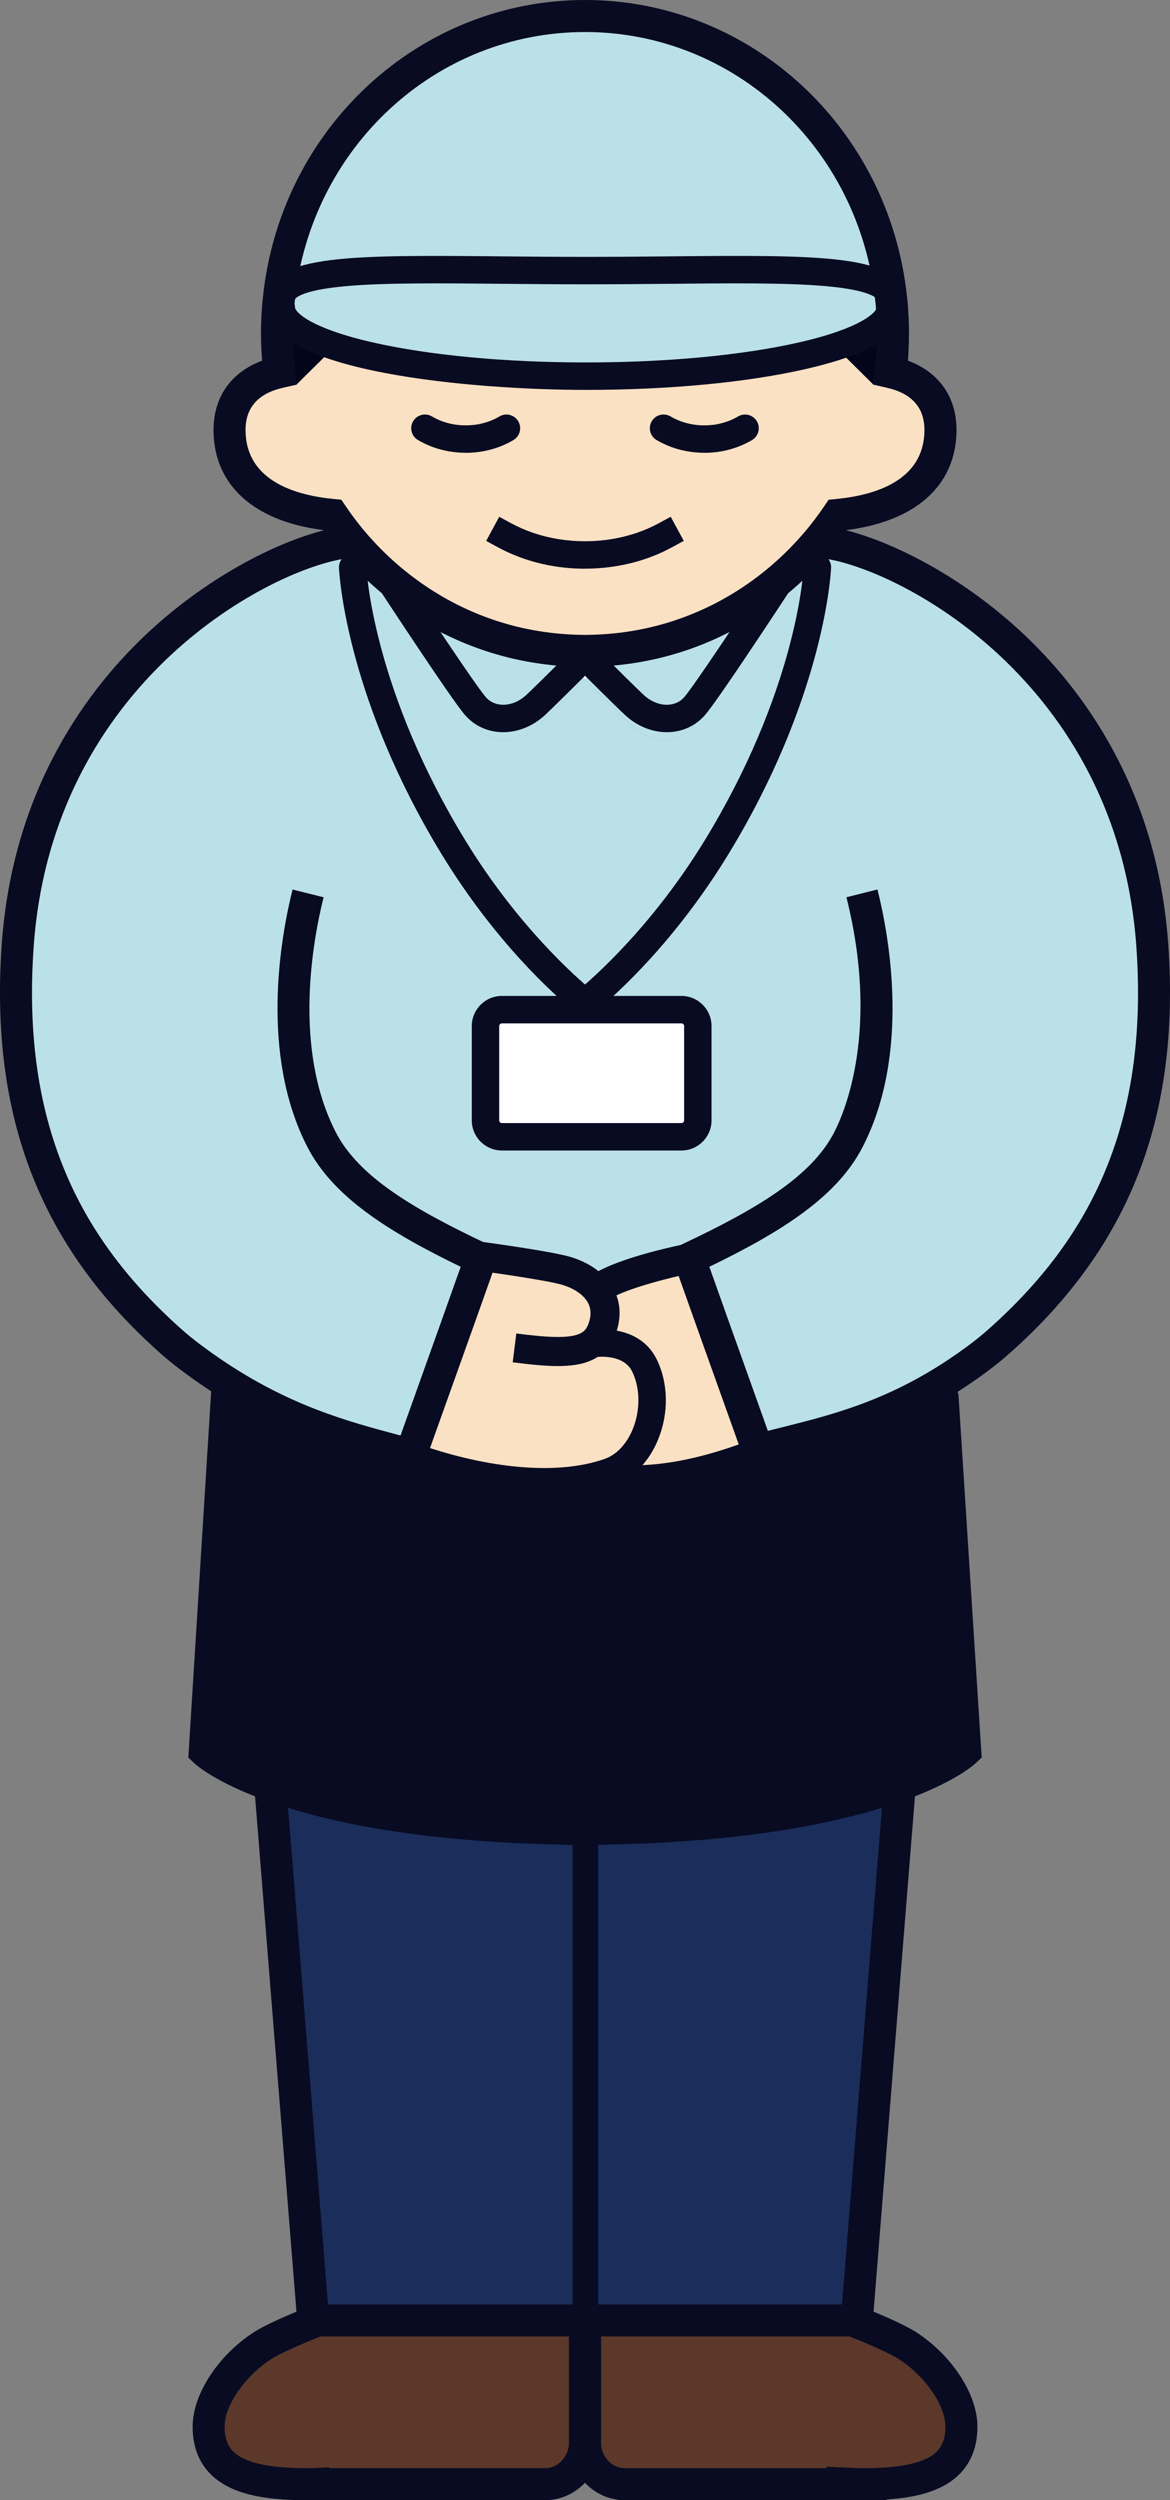
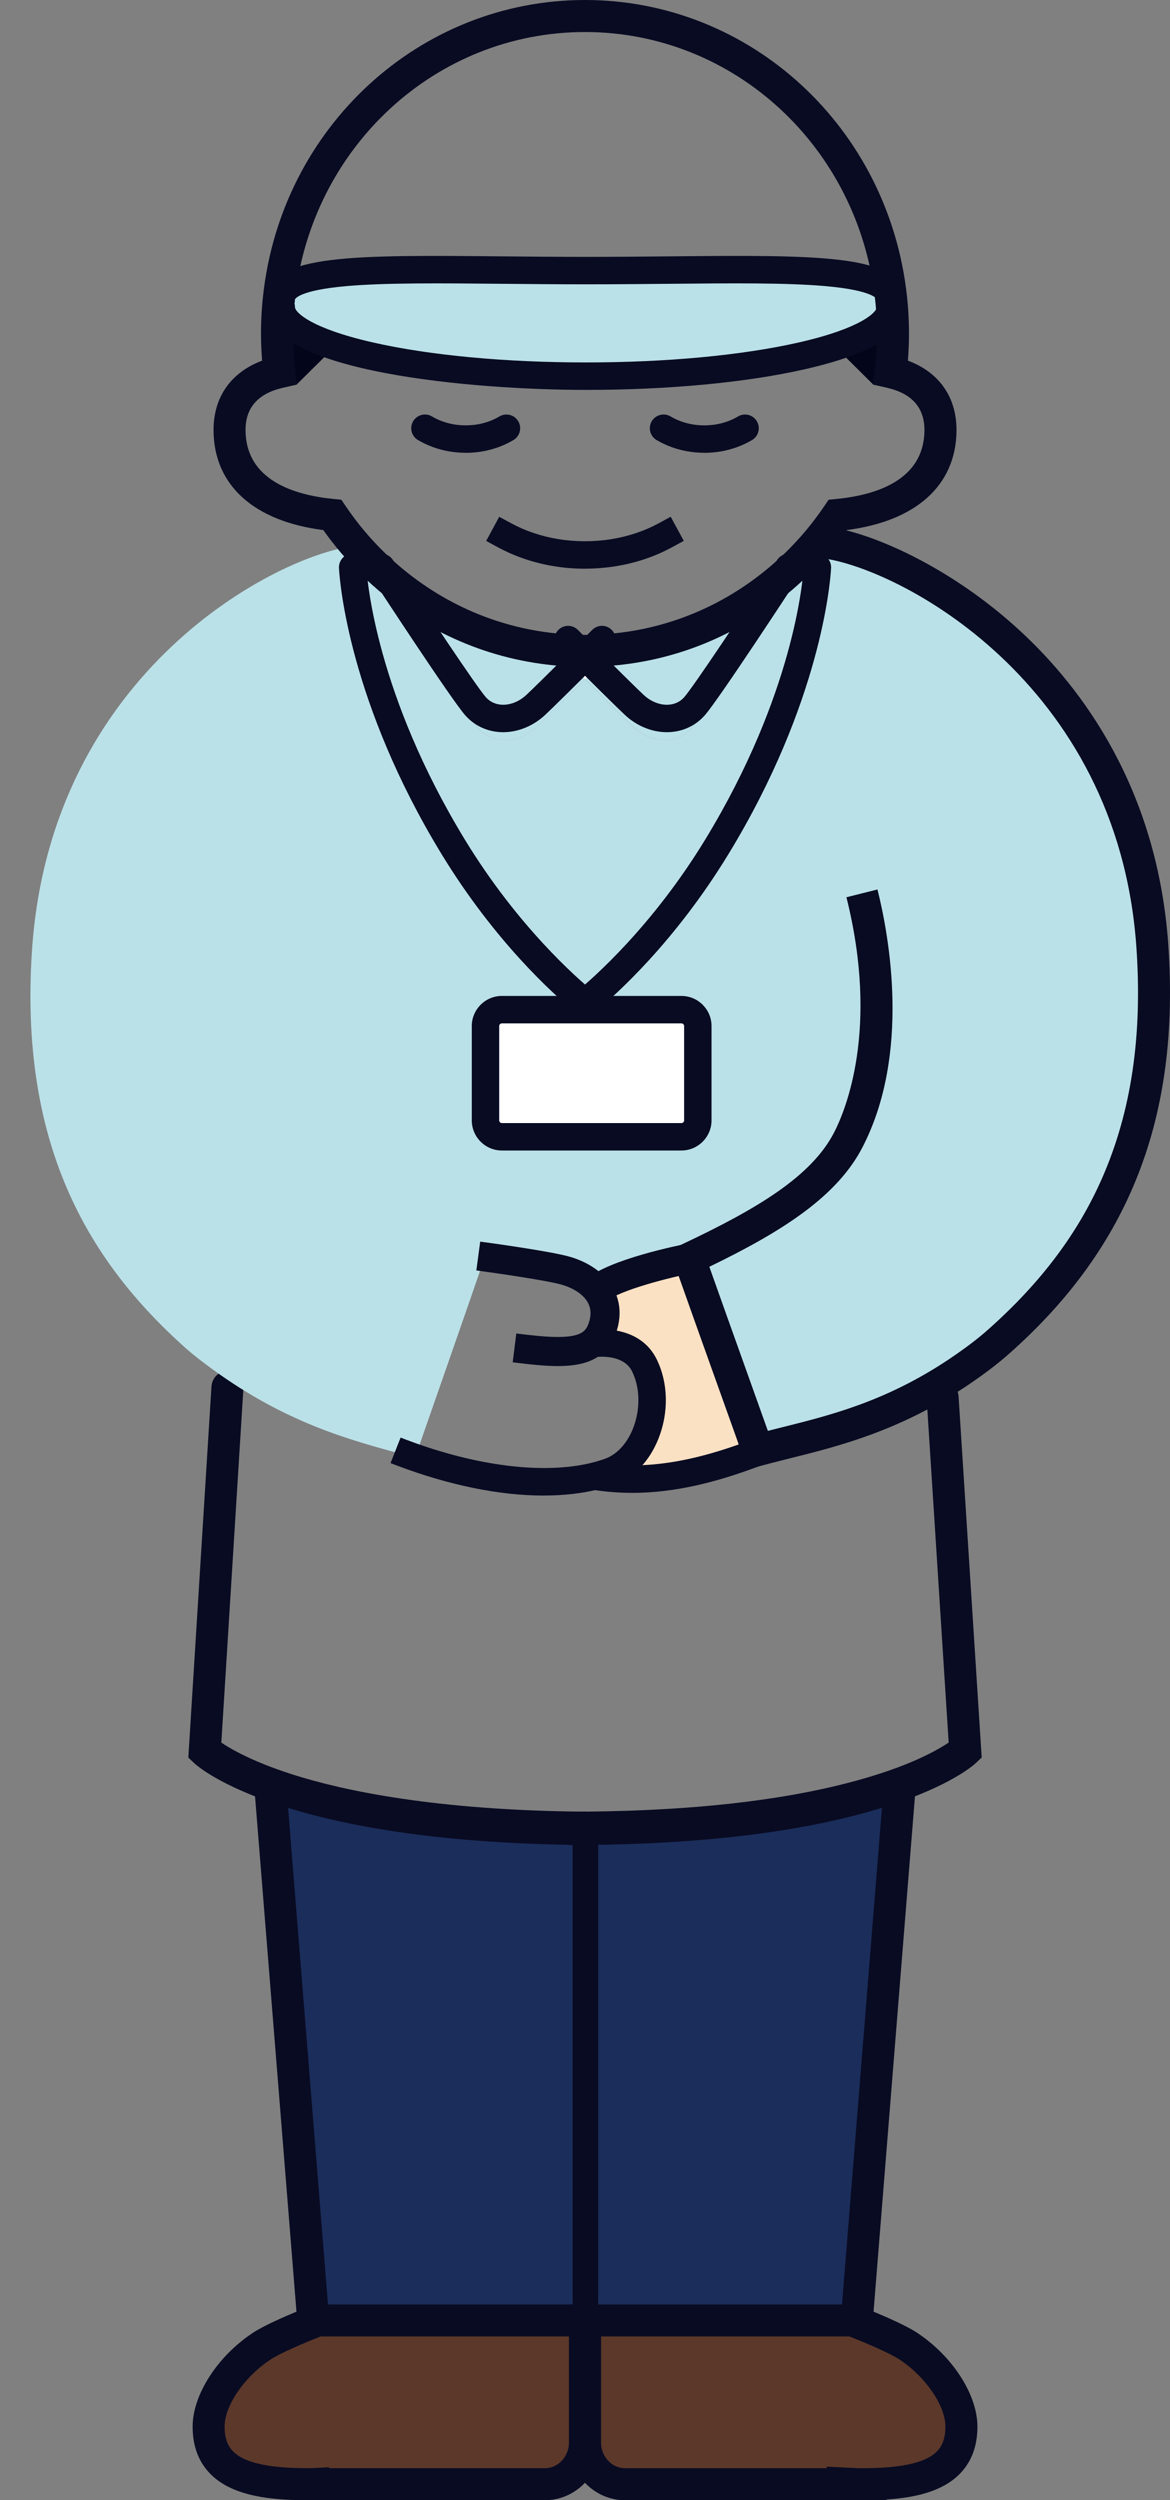
<svg xmlns="http://www.w3.org/2000/svg" id="_レイヤー_2" data-name="レイヤー 2" viewBox="0 0 53.074 113.334">
  <rect x="0" y="0" width="53.074" height="113.334" fill="#808080" stroke="none" />
  <g id="_画像" data-name="画像">
    <g>
      <g>
-         <path d="m42.759,63.271l1.026,16.095s-.793.753-3.041,1.564c-.341.123-.718.247-1.128.371-2.65.798-6.795,1.552-13.057,1.605h-.003c-.013-.002-.026,0-.039,0-6.584-.058-10.829-.886-13.457-1.728-.263-.085-.511-.168-.741-.253-2.237-.81-3.028-1.56-3.028-1.56l1.027-16.548.017-.029c3.15,2.166,5.849,2.856,8.093,3.486,3.212,1.269,6.273,1.654,8.511,1.081,2.284.377,4.663-.03,7.665-1.306,2.185-.594,4.839-1.121,7.882-3.103l.273.323Z" style="fill: #080b22; stroke-width: 0px;" />
        <path d="m38.86,105.26c.495.195,1.791.723,2.352,1.097,1.413.936,2.396,2.452,2.399,3.631.009,2.224-2.041,2.62-4.562,2.62-.061,0-.12-.001-.179-.004l.003.004h-10.519c-.971,0-1.764-.796-1.816-1.8.001-.036.003-.072.003-.109v-5.516h12.122s.074.027.197.077Z" style="fill: #5b382a; stroke-width: 0px;" />
        <path d="m40.743,81.019l.054.158-1.937,24.084c-.123-.049-.197-.077-.197-.077h-12.108v-22.277h.003c6.261-.051,10.406-.771,13.057-1.534.411-.119.787-.237,1.128-.354Z" style="fill: #1b2d5a; stroke-width: 0px;" />
        <path d="m26.516,82.907c.013,0,.026-.001.039,0v22.277h-.014v-.619h-.007v.619h-12.122s-.074.027-.197.077l-1.937-24.084.041-.162c.23.081.477.161.741.242,2.629.804,6.873,1.596,13.457,1.651Z" style="fill: #1b2d5a; stroke-width: 0px;" />
        <rect x="26.534" y="104.565" width=".007" height=".619" style="fill: #040000; stroke-width: 0px;" />
        <path d="m14.215,105.26c.123-.049.197-.077.197-.077h12.122v5.516c0,.036.001.072.004.109-.054,1.004-.846,1.8-1.817,1.8h-10.518v-.004c-.059.003-.119.004-.179.004-2.519,0-4.567-.396-4.56-2.62.004-1.179.985-2.695,2.399-3.631.561-.373,1.858-.901,2.352-1.097Z" style="fill: #5b382a; stroke-width: 0px;" />
        <path d="m26.516,83.633h-.006c-5.57-.048-10.167-.638-13.664-1.752-.308-.099-.552-.182-.769-.261-2.306-.831-3.182-1.617-3.274-1.704l-.26-.245,1.05-16.822c.026-.417.371-.731.771-.705.4.027.703.387.677.803l-1.001,16.044c.37.251,1.156.713,2.515,1.202.203.074.43.151.717.244,2.31.736,6.486,1.626,13.25,1.685.401.004.723.345.72.762-.003.415-.328.749-.725.749Z" style="fill: #080b22; stroke-width: 0px;" />
        <path d="m25.859,83.634c-.401,0-.726-.338-.726-.756s.325-.756.726-.756c.219-.001.438,0,.652-.002.018,0,.039,0,.06,0,5.198-.045,9.521-.572,12.843-1.567.389-.117.757-.237,1.094-.358,1.364-.49,2.152-.953,2.526-1.206l-.999-15.593c-.027-.416.276-.776.676-.804.4-.029.746.287.772.703l1.049,16.372-.26.246c-.092.087-.97.877-3.292,1.711-.36.129-.752.257-1.164.381-3.453,1.034-7.912,1.581-13.252,1.626h-.043s-.003,0-.003,0h-.002c-.212.002-.434.002-.657.002Zm.698-.003h-.013s.008,0,.013,0Zm-.081-.004s.007,0,.01.001h-.01Z" style="fill: #080b22; stroke-width: 0px;" />
        <path d="m39.049,113.334c-.02,0-.039,0-.059,0h-.117s-10.519,0-10.519,0c-1.352,0-2.468-1.093-2.54-2.488l1.449-.075c.032.623.512,1.112,1.091,1.112h9.169l-.047-.071,1.431.068c.047.002.094.003.143.003,1.156,0,2.771-.078,3.446-.756.265-.266.392-.637.39-1.136-.002-.946-.894-2.248-2.074-3.029-.412-.274-1.416-.71-2.218-1.027-.024-.01-.046-.018-.065-.026h-11.972l-.014-1.451h12.253l.123.046s.079.03.212.083c.671.265,1.889.77,2.485,1.166,1.599,1.059,2.719,2.8,2.722,4.234.003.891-.27,1.619-.813,2.165-.797.8-2.047,1.069-3.322,1.15l.018.028-.891.003c-.093.001-.186.002-.279.002Z" style="fill: #080b22; stroke-width: 0px;" />
        <path d="m24.721,113.334h-11.243v-.006c-1.472-.036-3.002-.25-3.925-1.176-.544-.545-.818-1.274-.815-2.166.005-1.435,1.125-3.175,2.724-4.234.595-.395,1.813-.901,2.486-1.167.13-.052.209-.081.209-.081l.123-.046h.131s12.122,0,12.122,0v1.451h-11.987c-.019.007-.04.016-.063.025-.805.318-1.809.754-2.22,1.027-1.18.781-2.071,2.084-2.075,3.03-.002.499.126.871.391,1.136.675.677,2.288.755,3.443.755.048,0,.096,0,.143-.003l.762-.039v.042h9.792c.579,0,1.059-.489,1.092-1.113l1.449.077c-.074,1.394-1.191,2.487-2.542,2.487Z" style="fill: #080b22; stroke-width: 0px;" />
        <path d="m25.815,110.866c-.004-.055-.006-.11-.006-.166v-5.516h1.458v5.516c0,.046-.002.092-.003.139l-1.448.027Z" style="fill: #080b22; stroke-width: 0px;" />
        <polygon points="39.547 105.774 38.1 105.659 38.136 105.203 40.074 81.119 41.52 81.235 39.547 105.774" style="fill: #080b22; stroke-width: 0px;" />
        <polygon points="13.528 105.773 13.491 105.318 11.554 81.235 13.001 81.119 14.974 105.659 13.528 105.773" style="fill: #080b22; stroke-width: 0px;" />
        <path d="m26.555,105.987c-.321,0-.58-.26-.58-.581v-22.427c0-.321.26-.581.58-.581s.58.26.58.581v22.427c0,.321-.26.581-.58.581Z" style="fill: #080b22; stroke-width: 0px;" />
        <g>
          <path d="m31.156,57.194l-.246.108s-3.066.608-3.928,1.353c-.13-.141-.285-.264-.456-.369-.213-.132-.451-.237-.699-.313-.781-.239-3.68-.636-3.68-.636l-.262-.044c-.735,2.147-2.961,8.493-3.057,8.787-.132-.037-.266-.074-.401-.111-2.496-.686-5.553-1.445-9.166-4.181-.067-.049-.132-.099-.198-.151-.294-.228-.58-.465-.852-.716-4.253-3.875-7.344-9.104-6.759-17.849.849-12.696,11.176-17.898,14.548-18.307.035.603.454,6.044,4.562,12.943,2.413,4.053,5.091,6.483,5.976,7.226-.195.165-.304.248-.304.248v.085h-3.466c-.411,0-.745.339-.745.762v4.379c0,.421.334.763.745.763h8.142c.414,0,.745-.342.745-.763v-4.379c0-.423-.331-.762-.745-.762h-4.07v-.085s-.109-.083-.302-.248c.884-.743,3.562-3.172,5.975-7.226,4.109-6.899,4.527-12.34,4.562-12.943,3.372.409,13.699,5.611,14.548,18.307.584,8.745-2.506,13.974-6.759,17.849-.272.251-.558.488-.852.716-.067.052-.132.102-.198.151-3.602,2.717-6.713,3.297-9.21,3.961-.146.039-.289.077-.431.117-.095-.295-2.248-6.434-2.983-8.573-.012-.034-.022-.067-.033-.099Z" style="fill: #bbe1e8; stroke-width: 0px;" />
          <g>
            <path d="m34.392,65.753c.145-.04.292-.079.442-.117-3.08,1.25-5.52,1.649-7.864,1.28.237-.058.466-.126.686-.205,1.665-.595,2.425-3.107,1.572-4.826-.527-1.06-1.811-1.035-2.241-.993.162-.141.286-.328.373-.569.272-.75.079-1.352-.343-1.79.883-.745,4.03-1.354,4.03-1.354l.251-.11c.012.033.022.065.034.099.754,2.142,2.963,8.289,3.061,8.584Z" style="fill: #fbe1c3; stroke-width: 0px;" />
-             <path d="m26.97,66.915c-2.296.561-5.437.184-8.732-1.06.138.037.276.074.411.111.098-.294,2.382-6.648,3.136-8.798l.269.045s2.975.398,3.776.637c.254.076.499.181.717.313.175.105.334.229.469.37.422.438.615,1.041.343,1.79-.086.24-.211.427-.373.569.43-.042,1.714-.067,2.241.993.854,1.719.094,4.23-1.572,4.826-.22.079-.448.147-.686.205Z" style="fill: #fbe1c3; stroke-width: 0px;" />
            <path d="m25.313,61.923c-.602,0-1.288-.074-2.055-.17l.163-1.307c1.358.17,2.614.289,3.062-.108.092-.08.16-.187.211-.331.176-.485.104-.882-.218-1.217-.1-.104-.221-.199-.362-.284-.178-.108-.388-.199-.608-.265-.655-.195-3.036-.537-3.898-.653l.175-1.306c.328.044,3.227.436,4.1.696.33.098.637.233.912.399.239.144.452.312.631.499.674.7.855,1.616.507,2.576-.127.354-.323.649-.581.874-.504.447-1.187.596-2.04.596Z" style="fill: #080b22; stroke-width: 0px;" />
            <path d="m24.66,67.793c-1.988,0-4.268-.46-6.642-1.356-.096-.035-.199-.074-.302-.115l.456-1.157c.093.037.186.072.279.106,3.156,1.191,6.205,1.57,8.372,1.04.216-.053.425-.115.624-.186.531-.19.991-.684,1.261-1.355.348-.862.334-1.862-.037-2.608-.355-.715-1.333-.679-1.625-.651-.056.005-.092.011-.1.012l-.207-1.227s.068-.012.186-.024c.493-.047,2.15-.091,2.859,1.335.532,1.071.561,2.427.077,3.627-.41,1.015-1.118,1.748-1.996,2.061-.239.085-.491.161-.748.223-.75.183-1.575.274-2.457.274Z" style="fill: #080b22; stroke-width: 0px;" />
            <path d="m27.343,59.098l-.315-.646.018.038-.474-.482.051-.037-.005-.005c1.043-.88,4.091-1.504,4.692-1.62l.257,1.328c-1.247.241-3.439.809-4.061,1.313l-.057.057-.106.053Z" style="fill: #080b22; stroke-width: 0px;" />
            <path d="m28.673,67.67c-.606,0-1.2-.047-1.791-.14-.036-.005-.072-.011-.109-.017l-.041-.007.192-1.229.054.009c.024.004.047.008.071.011l.019.003c2.228.352,4.552-.031,7.534-1.241l.021-.008c.087-.035.173-.07.261-.107l.477,1.149c-.091.038-.18.074-.27.11l-.021.009c-2.432.987-4.475,1.459-6.396,1.459Z" style="fill: #080b22; stroke-width: 0px;" />
          </g>
          <path d="m36.818,25.738c.08.004.165.012.256.023-.035.589-.453,5.898-4.562,12.631-2.413,3.955-5.091,6.327-5.975,7.051-.885-.725-3.563-3.096-5.976-7.051-4.107-6.733-4.527-12.043-4.562-12.631.091-.012.176-.019.256-.023l.143-.132c.227.247.463.486.707.716v.003c.166.156.336.308.509.456l-.081.095s3.542,5.422,4.159,6.128c.665.758,1.845.706,2.661-.052.32-.297,1.425-1.392,2.183-2.145.757.754,1.862,1.849,2.182,2.145.816.758,1.995.81,2.661.052.618-.706,4.159-6.128,4.159-6.128l-.081-.095c.174-.149.344-.301.511-.459.244-.231.48-.47.705-.718l.145.133Z" style="fill: #bbe1e8; stroke-width: 0px;" />
          <path d="m35.458,26.781l.081.095s-3.542,5.422-4.159,6.128c-.665.758-1.845.706-2.661-.052-.32-.297-1.425-1.392-2.182-2.145.38-.379.673-.67.735-.732.03-.001.061-.004.091-.006,3.07-.182,5.872-1.387,8.094-3.288Z" style="fill: #bbe1e8; stroke-width: 0px;" />
          <path d="m31.655,46.512v4.274c0,.411-.331.745-.745.745h-8.142c-.411,0-.745-.334-.745-.745v-4.274c0-.412.334-.744.745-.744h8.142c.414,0,.745.331.745.744Z" style="fill: #fff; stroke-width: 0px;" />
          <path d="m27.222,30.078c.017-.001.033-.001.051-.003-.062.062-.354.353-.735.732-.38-.379-.673-.67-.735-.732.014.001.03.001.045.001.071.006.142.009.213.01.039.003.078.004.117.004.12.004.239.006.359.006h.003c.117,0,.234-.001.352-.006.042,0,.082-.001.124-.004.069-.001.137-.004.207-.009Z" style="fill: #fff; stroke-width: 0px;" />
          <path d="m27.015,30.087c.069-.001.139-.004.207-.009-.069.004-.137.007-.207.009Z" style="fill: #fff; stroke-width: 0px;" />
          <path d="m26.539,30.097c.117,0,.234-.001.352-.006-.117.004-.234.006-.352.006Z" style="fill: #fff; stroke-width: 0px;" />
-           <path d="m26.84,45.686v.082h-.606v-.082s.109-.081.304-.242c.194.161.302.242.302.242Z" style="fill: #fff; stroke-width: 0px;" />
+           <path d="m26.84,45.686v.082h-.606s.109-.081.304-.242c.194.161.302.242.302.242Z" style="fill: #fff; stroke-width: 0px;" />
          <path d="m26.178,30.091c.119.004.239.006.359.006-.12,0-.239-.001-.359-.006Z" style="fill: #fff; stroke-width: 0px;" />
          <path d="m25.803,30.076c.062.062.354.353.735.732-.758.754-1.863,1.849-2.183,2.145-.816.758-1.995.81-2.661.052-.618-.706-4.159-6.128-4.159-6.128l.081-.095c2.222,1.901,5.026,3.106,8.094,3.288.03.001.062.004.093.006Z" style="fill: #bbe1e8; stroke-width: 0px;" />
          <path d="m25.848,30.077c.071.006.142.009.213.01-.071-.001-.142-.004-.213-.01Z" style="fill: #fff; stroke-width: 0px;" />
          <path d="m30.91,52.152h-8.142c-.754,0-1.367-.613-1.367-1.367v-4.274c0-.753.613-1.366,1.367-1.366h8.142c.754,0,1.367.613,1.367,1.366v4.274c0,.754-.613,1.367-1.367,1.367Zm-8.142-5.762c-.069,0-.123.053-.123.122v4.274c0,.068.055.123.123.123h8.142c.069,0,.123-.054.123-.123v-4.274c0-.069-.053-.122-.123-.122h-8.142Z" style="fill: #080b22; stroke-width: 0px;" />
          <path d="m26.84,46.308c-.129,0-.26-.04-.371-.123-.005-.004-.124-.092-.327-.261-1.028-.841-3.686-3.232-6.111-7.206-4.185-6.861-4.616-12.319-4.651-12.919-.005-.056-.004-.092-.004-.092.006-.34.283-.617.622-.617h.005c.338.003.611.27.617.607v.016c.035.581.445,5.753,4.473,12.356,2.39,3.918,5.074,6.267,5.839,6.894.175.145.274.219.281.225.275.206.331.596.126.87-.122.164-.309.25-.499.25Zm-10.221-20.601h.001-.001Z" style="fill: #080b22; stroke-width: 0px;" />
          <path d="m26.235,46.308c-.19,0-.377-.086-.499-.25-.205-.275-.149-.665.127-.871.006-.005.106-.08.281-.223.767-.629,3.452-2.983,5.839-6.895,4.028-6.601,4.438-11.776,4.472-12.344l.002-.029c0-.341.275-.609.617-.612.339.003.621.28.627.622,0,0,0,.036-.005.104-.034.588-.466,6.048-4.651,12.906-2.421,3.968-5.08,6.363-6.111,7.208-.204.167-.321.255-.326.259-.112.083-.242.123-.371.123Z" style="fill: #080b22; stroke-width: 0px;" />
          <g>
            <path d="m22.824,33.19c-.041,0-.083-.001-.124-.003-.626-.032-1.193-.304-1.599-.766-.645-.737-3.947-5.785-4.321-6.358-.188-.288-.107-.673.181-.861.288-.188.673-.107.861.181,1.451,2.222,3.771,5.711,4.215,6.218.233.265.524.333.727.343.384.021.788-.142,1.112-.443.244-.227,1.034-1.003,2.225-2.187l.766-.763c.243-.243.637-.243.88,0s.243.637,0,.88l-.768.765c-.85.845-1.93,1.914-2.256,2.217-.535.497-1.221.777-1.897.777Z" style="fill: #080b22; stroke-width: 0px;" />
            <path d="m30.251,33.19c-.677,0-1.362-.279-1.898-.777-.392-.364-1.824-1.788-2.254-2.216l-.768-.765c-.243-.243-.243-.637,0-.88s.637-.243.88,0l.767.764c.878.874,1.922,1.908,2.222,2.186.324.301.73.463,1.112.443.203-.01.494-.078.727-.344.443-.507,2.763-3.996,4.214-6.218.188-.288.573-.368.861-.181.288.188.368.573.181.861-.374.573-3.676,5.621-4.32,6.357-.406.463-.974.735-1.6.767-.041.002-.083.003-.124.003Z" style="fill: #080b22; stroke-width: 0px;" />
          </g>
          <g>
-             <path d="m19.099,66.828l-.663-.182c-.134-.037-.271-.073-.407-.11l-.336-.09c-2.299-.615-5.16-1.379-8.449-3.603-.277-.186-.568-.392-.863-.61-.066-.047-.138-.102-.212-.158-.346-.262-.647-.51-.92-.755C1.824,56.496-.457,50.629.075,42.859c.487-7.112,3.926-11.681,6.725-14.262,3.156-2.91,6.795-4.497,8.841-4.739.097-.012.203-.022.309-.028l.079,1.449c-.065.004-.135.009-.21.019-3.386.401-13.463,5.525-14.295,17.66-.274,4.007.232,7.416,1.547,10.424,1.098,2.511,2.781,4.753,5.146,6.856.245.22.516.442.831.681.064.049.125.095.188.14.286.211.559.404.82.58,3.088,2.089,5.704,2.788,8.012,3.405l.101.027c.163-.458.411-1.15.735-2.057.643-1.798,1.496-4.18,1.995-5.591-3.343-1.617-5.797-3.193-6.948-5.417-2.192-4.237-1.206-9.583-.68-11.685l1.408.352c-.486,1.942-1.403,6.869.561,10.666,1.03,1.991,3.491,3.46,6.869,5.053l.598.282-.257.713c-.448,1.276-1.449,4.073-2.179,6.115-.492,1.374-.916,2.56-.954,2.673l-.217.652Z" style="fill: #080b22; stroke-width: 0px;" />
            <path d="m33.899,66.615l-.217-.655c-.041-.123-.536-1.508-1.061-2.974-.702-1.962-1.576-4.405-1.996-5.598l-.032-.093-.225-.622.598-.282c3.377-1.592,5.838-3.061,6.869-5.053.511-.988,2.062-4.677.561-10.666l1.408-.353c.527,2.101,1.514,7.444-.68,11.686-1.151,2.225-3.605,3.8-6.947,5.417.457,1.29,1.199,3.365,1.811,5.075.379,1.059.663,1.855.844,2.363.213-.054.43-.109.652-.164,2.198-.549,4.689-1.17,7.539-3.066.283-.189.548-.374.809-.566.07-.05.131-.097.194-.145.316-.239.586-.461.829-.679,2.368-2.105,4.051-4.348,5.149-6.858,1.315-3.008,1.821-6.417,1.547-10.424-.832-12.135-10.909-17.259-14.288-17.659-.081-.01-.151-.016-.217-.02l.079-1.449c.105.006.212.015.315.028,2.039.241,5.679,1.828,8.834,4.738,2.799,2.581,6.237,7.151,6.725,14.262.532,7.77-1.748,13.637-7.177,18.464-.27.242-.571.49-.918.753-.073.055-.145.11-.219.163-.272.201-.555.399-.858.601-3.059,2.035-5.794,2.718-7.992,3.266-.287.072-.567.142-.84.212-.148.038-.29.075-.432.114l-.665.183Z" style="fill: #080b22; stroke-width: 0px;" />
          </g>
        </g>
      </g>
      <g>
-         <path d="m40.422,13.524l-.023.003c-.13-1.665-6.267-1.262-13.82-1.262s-13.69-.404-13.82,1.262l-.106-.012C13.424,6.321,19.348.726,26.537.726s13.118,5.6,13.885,12.799Z" style="fill: #bbe1e8; stroke-width: 0px;" />
        <path d="m12.758,13.527c.13-1.665,6.267-1.262,13.82-1.262s13.69-.404,13.82,1.262l.023-.003c.014.132.027.263.038.396l-.064.006c0,1.726-6.186,3.125-13.817,3.125s-13.819-1.399-13.819-3.125l-.145-.013c.01-.133.022-.266.038-.398l.106.012Z" style="fill: #bbe1e8; stroke-width: 0px;" />
        <polygon points="40.292 14.828 39.611 17.431 37.971 15.805 40.292 14.828" style="fill: #03051b; stroke-width: 0px;" />
        <polygon points="15.098 15.805 13.456 17.431 12.777 14.828 15.098 15.805" style="fill: #03051b; stroke-width: 0px;" />
-         <path d="m39.611,17.431l.68-2.603-2.321.977,1.641,1.626Zm-26.834-2.603l.679,2.603,1.642-1.626-2.321-.977Zm13.026,14.655c-.03-.001-.062-.004-.093-.006-3.069-.182-5.873-1.388-8.096-3.289-.172-.148-.341-.3-.508-.456v-.003c-.246-.23-.482-.469-.709-.716-.133-.145-.265-.292-.392-.443-.331-.391-.641-.802-.93-1.228-1.762-.171-4.623-.899-4.662-3.801-.026-1.867,1.396-2.473,2.257-2.67-.041-.34-.069-.683-.085-1.029-.012-.242-.019-.483-.019-.728,0-.405.016-.805.049-1.201l.145.013c0,1.726,6.187,3.125,13.819,3.125s13.817-1.399,13.817-3.125l.064-.006c.032.394.048.792.048,1.194,0,.243-.006.483-.019.723-.014.347-.043.692-.085,1.033.861.197,2.285.803,2.259,2.67-.041,2.903-2.901,3.63-4.664,3.801-.287.423-.593.829-.92,1.217-.13.153-.263.305-.402.453-.224.247-.46.486-.705.718-.166.156-.337.31-.511.459-2.223,1.901-5.027,3.107-8.097,3.289-.029.001-.058.004-.088.004,0,0,0,.001-.001.001-.126.007-.253.013-.382.016-.117.004-.234.006-.352.006h-.003c-.12,0-.24-.001-.359-.006-.038,0-.077-.001-.116-.004-.072-.001-.143-.004-.214-.01-.014,0-.03,0-.045-.001Z" style="fill: #fbe1c3; stroke-width: 0px;" />
        <path d="m26.538,25.779c-.477,0-.952-.038-1.413-.114-.445-.071-.89-.182-1.32-.327-.422-.143-.827-.319-1.204-.522l-.547-.296.592-1.094.547.296c.315.17.654.318,1.01.438.364.123.741.217,1.12.277.793.13,1.636.13,2.423,0,.383-.062.761-.155,1.124-.278.356-.121.695-.268,1.008-.438l.546-.297.594,1.093-.547.297c-.375.204-.779.38-1.203.523-.429.145-.874.255-1.324.327-.457.075-.932.113-1.408.113Z" style="fill: #080b22; stroke-width: 0px;" />
        <path d="m21.126,20.525c-.258,0-.518-.023-.774-.067-.253-.046-.496-.112-.727-.196-.241-.09-.462-.196-.665-.315-.296-.175-.394-.556-.219-.852s.556-.393.852-.219c.14.083.296.157.464.22.16.058.335.106.514.138.359.062.743.063,1.114,0,.173-.031.348-.079.514-.14.163-.061.318-.134.456-.216.295-.176.677-.079.853.216.176.295.079.677-.216.853-.202.12-.425.226-.662.315-.237.086-.48.152-.727.197-.26.045-.52.068-.777.068Z" style="fill: #080b22; stroke-width: 0px;" />
        <path d="m31.95,20.525c-.258,0-.518-.023-.774-.067-.251-.046-.494-.111-.727-.196-.241-.09-.462-.196-.665-.315-.296-.175-.394-.556-.219-.852s.556-.393.852-.219c.14.083.296.157.464.22.161.059.336.106.513.138.361.063.743.064,1.115,0,.173-.031.348-.079.514-.14.162-.061.318-.135.458-.217.296-.174.677-.077.852.219.175.296.077.677-.219.852-.202.119-.424.225-.659.313-.238.087-.482.153-.728.198-.26.045-.52.068-.777.068Z" style="fill: #080b22; stroke-width: 0px;" />
        <path d="m26.539,30.231c-.128,0-.251-.002-.376-.006-.044,0-.09-.002-.135-.005-.07-.002-.142-.005-.213-.01-.023,0-.046-.002-.068-.003l-.071-.005c-3.157-.187-6.105-1.385-8.533-3.462-.181-.155-.36-.316-.533-.478l-.097-.093c-.223-.214-.441-.437-.65-.664-.153-.167-.288-.319-.412-.465-.269-.317-.533-.657-.785-1.012-3.137-.4-4.946-2.019-4.979-4.476-.021-1.529.773-2.668,2.202-3.203-.012-.158-.022-.316-.03-.472-.013-.274-.02-.524-.02-.761,0-.429.017-.853.052-1.262.011-.138.023-.282.04-.424C12.752,5.777,19.031,0,26.537,0s13.79,5.781,14.607,13.447c.015.137.029.277.04.418.033.407.05.829.05,1.249,0,.266-.007.516-.02.763-.006.154-.016.312-.028.471,1.43.535,2.224,1.674,2.203,3.203-.034,2.457-1.844,4.076-4.981,4.476-.247.347-.506.683-.774,1-.16.189-.296.342-.429.482-.217.24-.467.495-.734.747-.176.166-.356.327-.537.482-2.43,2.079-5.378,3.276-8.527,3.463h-.024c-.022.003-.045.004-.068.005h0c-.134.009-.27.015-.407.018-.116.004-.242.006-.368.006Zm.692-1.472l.043-.003h-.006s.058-.003.058-.003c2.823-.168,5.475-1.245,7.661-3.116.164-.141.327-.288.486-.436.238-.225.462-.453.664-.676.124-.132.244-.267.387-.435.304-.361.598-.75.873-1.155l.191-.282.339-.033c1.811-.175,3.977-.854,4.008-3.089.014-1.035-.556-1.692-1.695-1.952l-.638-.146.08-.65c.04-.326.067-.654.081-.975.012-.229.018-.453.018-.693,0-.381-.015-.764-.045-1.135-.01-.128-.022-.252-.036-.376-.738-6.929-6.397-12.152-13.164-12.152s-12.42,5.22-13.162,12.141c-.016.131-.026.253-.036.376-.031.374-.047.758-.047,1.146,0,.214.006.441.018.693.015.322.042.65.081.978l.077.648-.636.145c-1.138.26-1.708.917-1.693,1.952.03,2.235,2.195,2.914,4.007,3.089l.339.033.191.282c.28.413.577.806.883,1.166.111.132.233.269.373.421.215.233.44.462.671.679l.095.089c.128.118.258.234.39.347,2.186,1.87,4.837,2.948,7.667,3.116.013,0,.035.002.057.004l.096.005c.057.005.115.007.172.008l.037.002c.021.002.042.002.063.002h.026c.223.008.444.008.661,0,.131-.003.25-.009.367-.015Z" style="fill: #080b22; stroke-width: 0px;" />
        <path d="m40.4,14.203c-.344,0-.622-.278-.622-.622v-.015h0s-.146-.407-2.36-.599c-1.758-.153-4.23-.129-7.091-.102-1.204.011-2.449.023-3.749.023s-2.545-.012-3.749-.023c-2.861-.027-5.333-.05-7.091.102-2.228.194-2.36.605-2.36.609,0,.344-.278.625-.622.625s-.622-.276-.622-.619c0-.038,0-.072.004-.107.153-1.954,3.9-1.918,10.703-1.854,1.201.011,2.443.023,3.737.023s2.536-.012,3.737-.023c6.803-.065,10.55-.1,10.704,1.858.003.032.003.065.003.102,0,.344-.279.622-.622.622Z" style="fill: #080b22; stroke-width: 0px;" />
        <path d="m26.578,17.674c-4.995,0-14.441-.783-14.441-3.748,0-.344.279-.622.622-.622s.622.278.622.622c0,.207.655.946,3.563,1.603,2.566.58,5.988.9,9.634.9s7.067-.32,9.633-.9c2.908-.658,3.562-1.396,3.562-1.603,0-.344.279-.622.622-.622s.622.278.622.622c0,1.206-1.482,2.127-4.532,2.817-2.653.6-6.172.931-9.908.931Z" style="fill: #080b22; stroke-width: 0px;" />
      </g>
    </g>
  </g>
</svg>